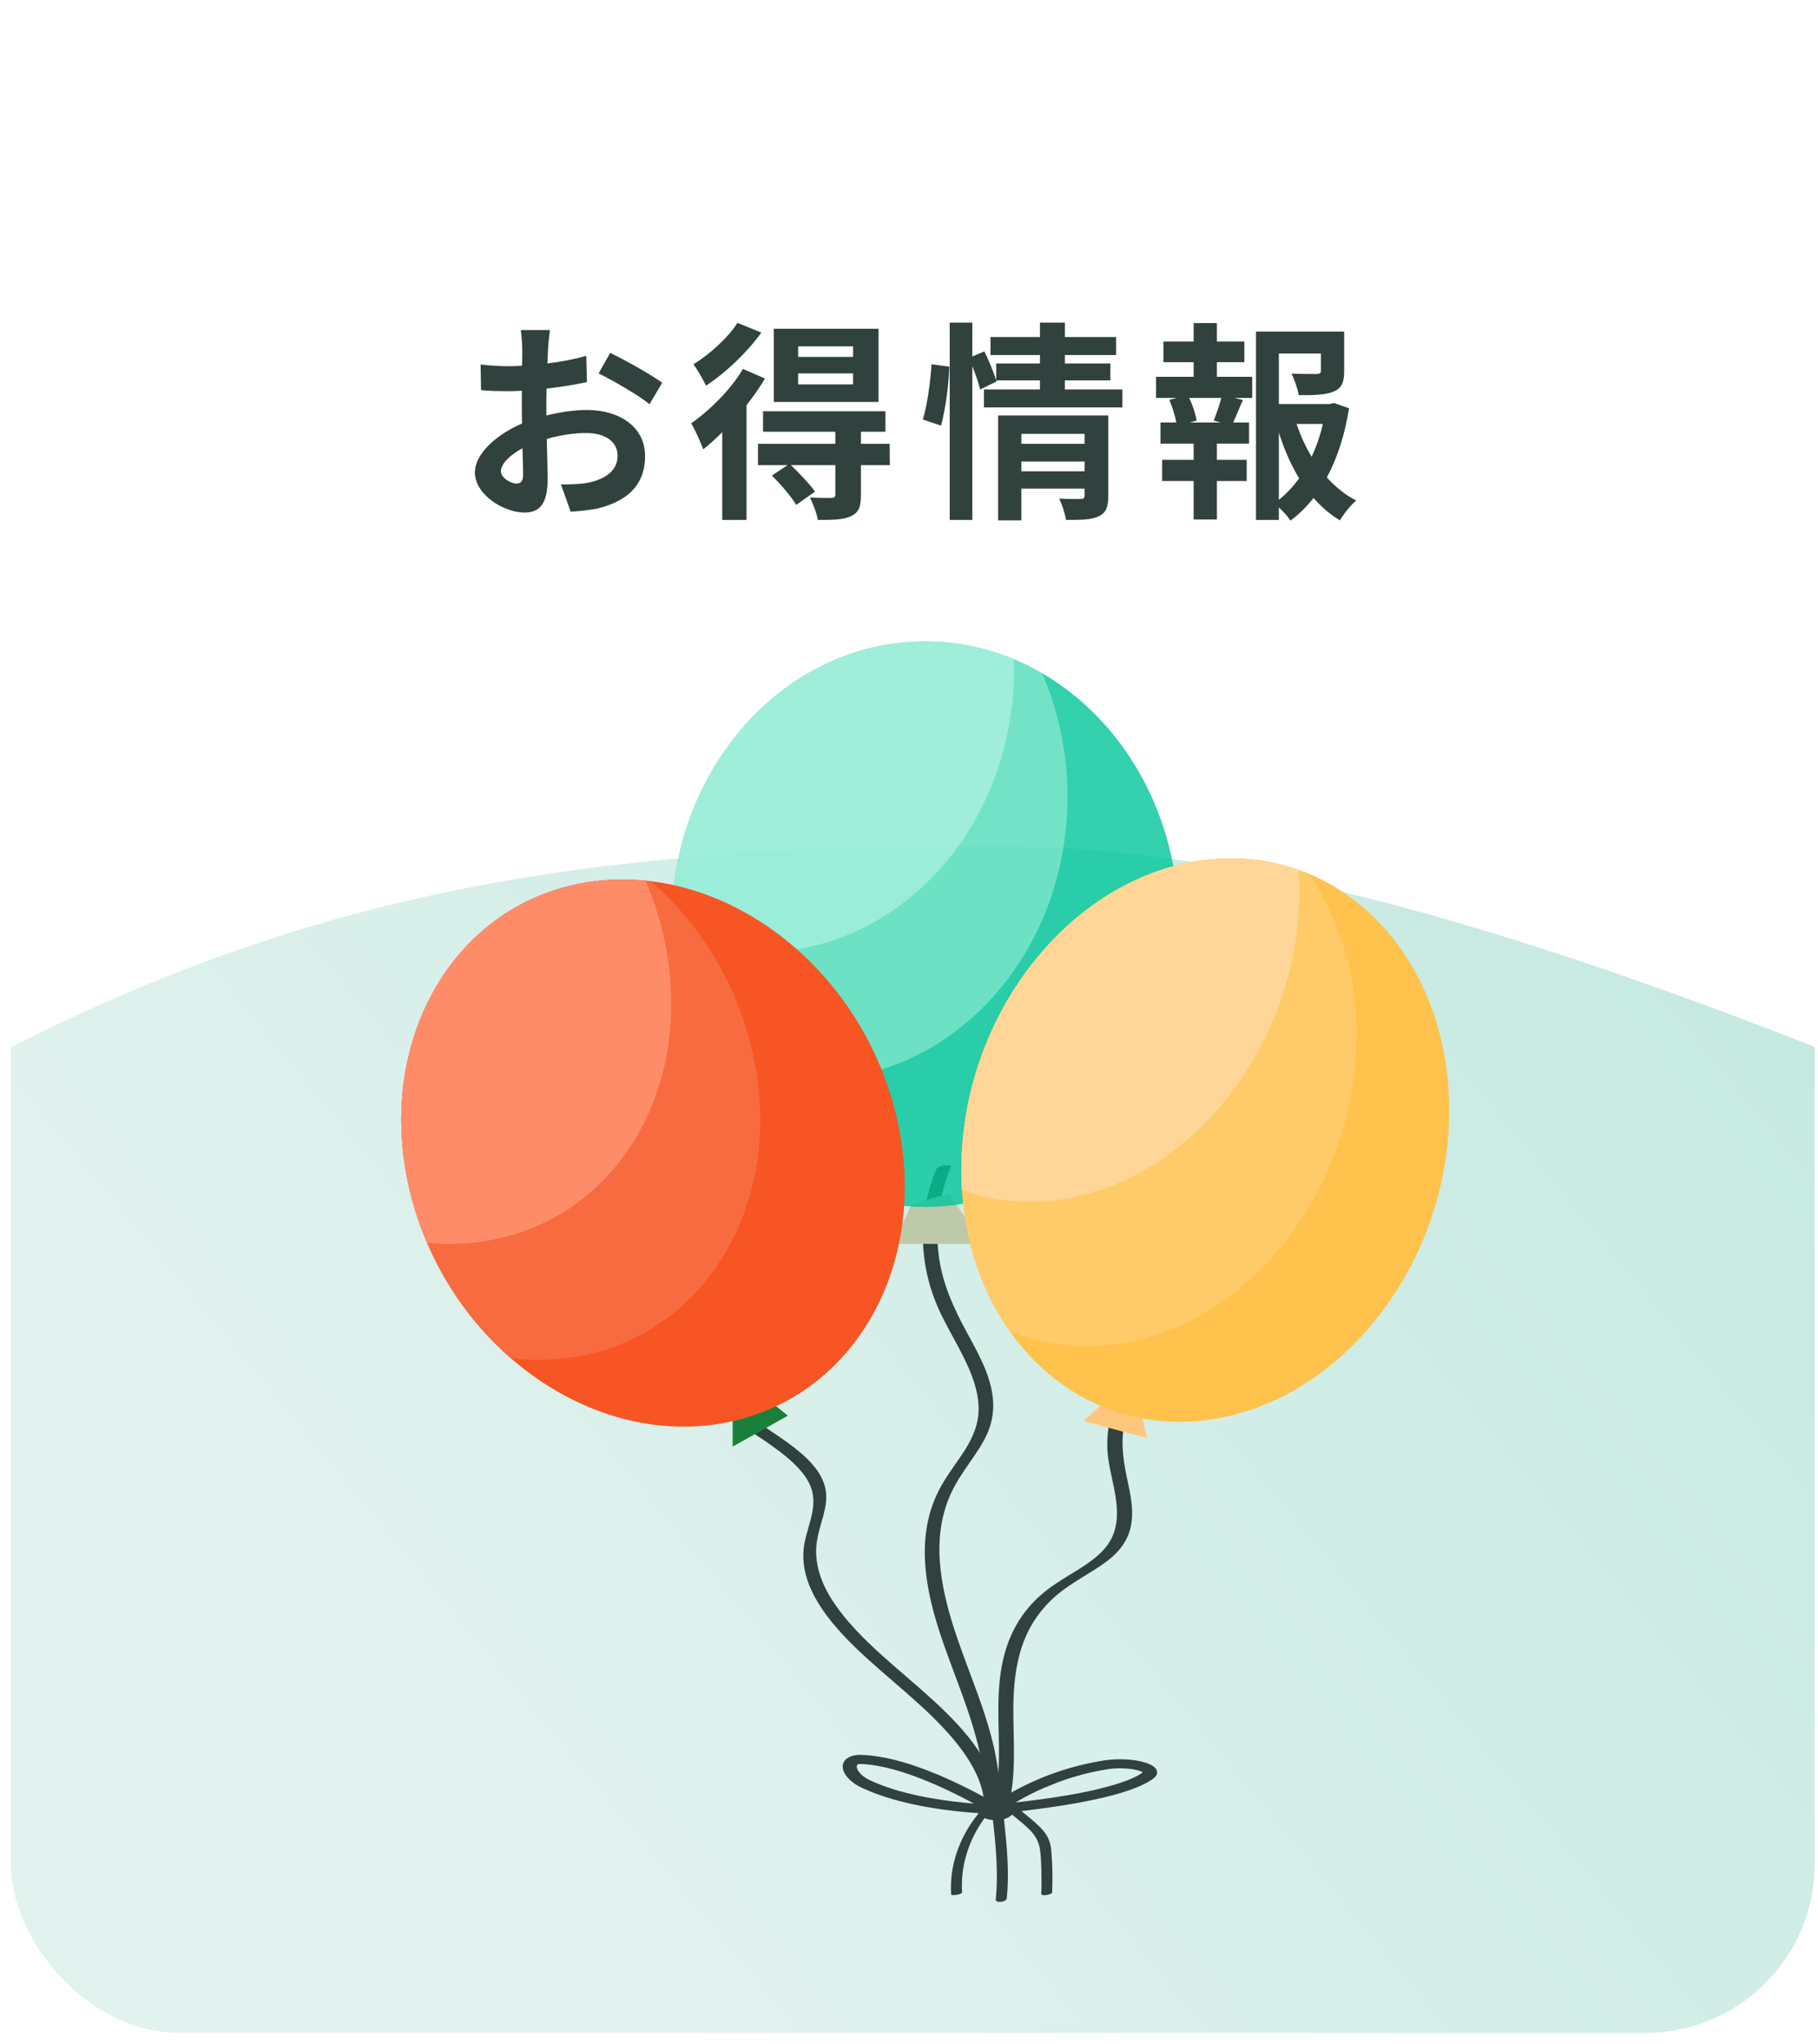
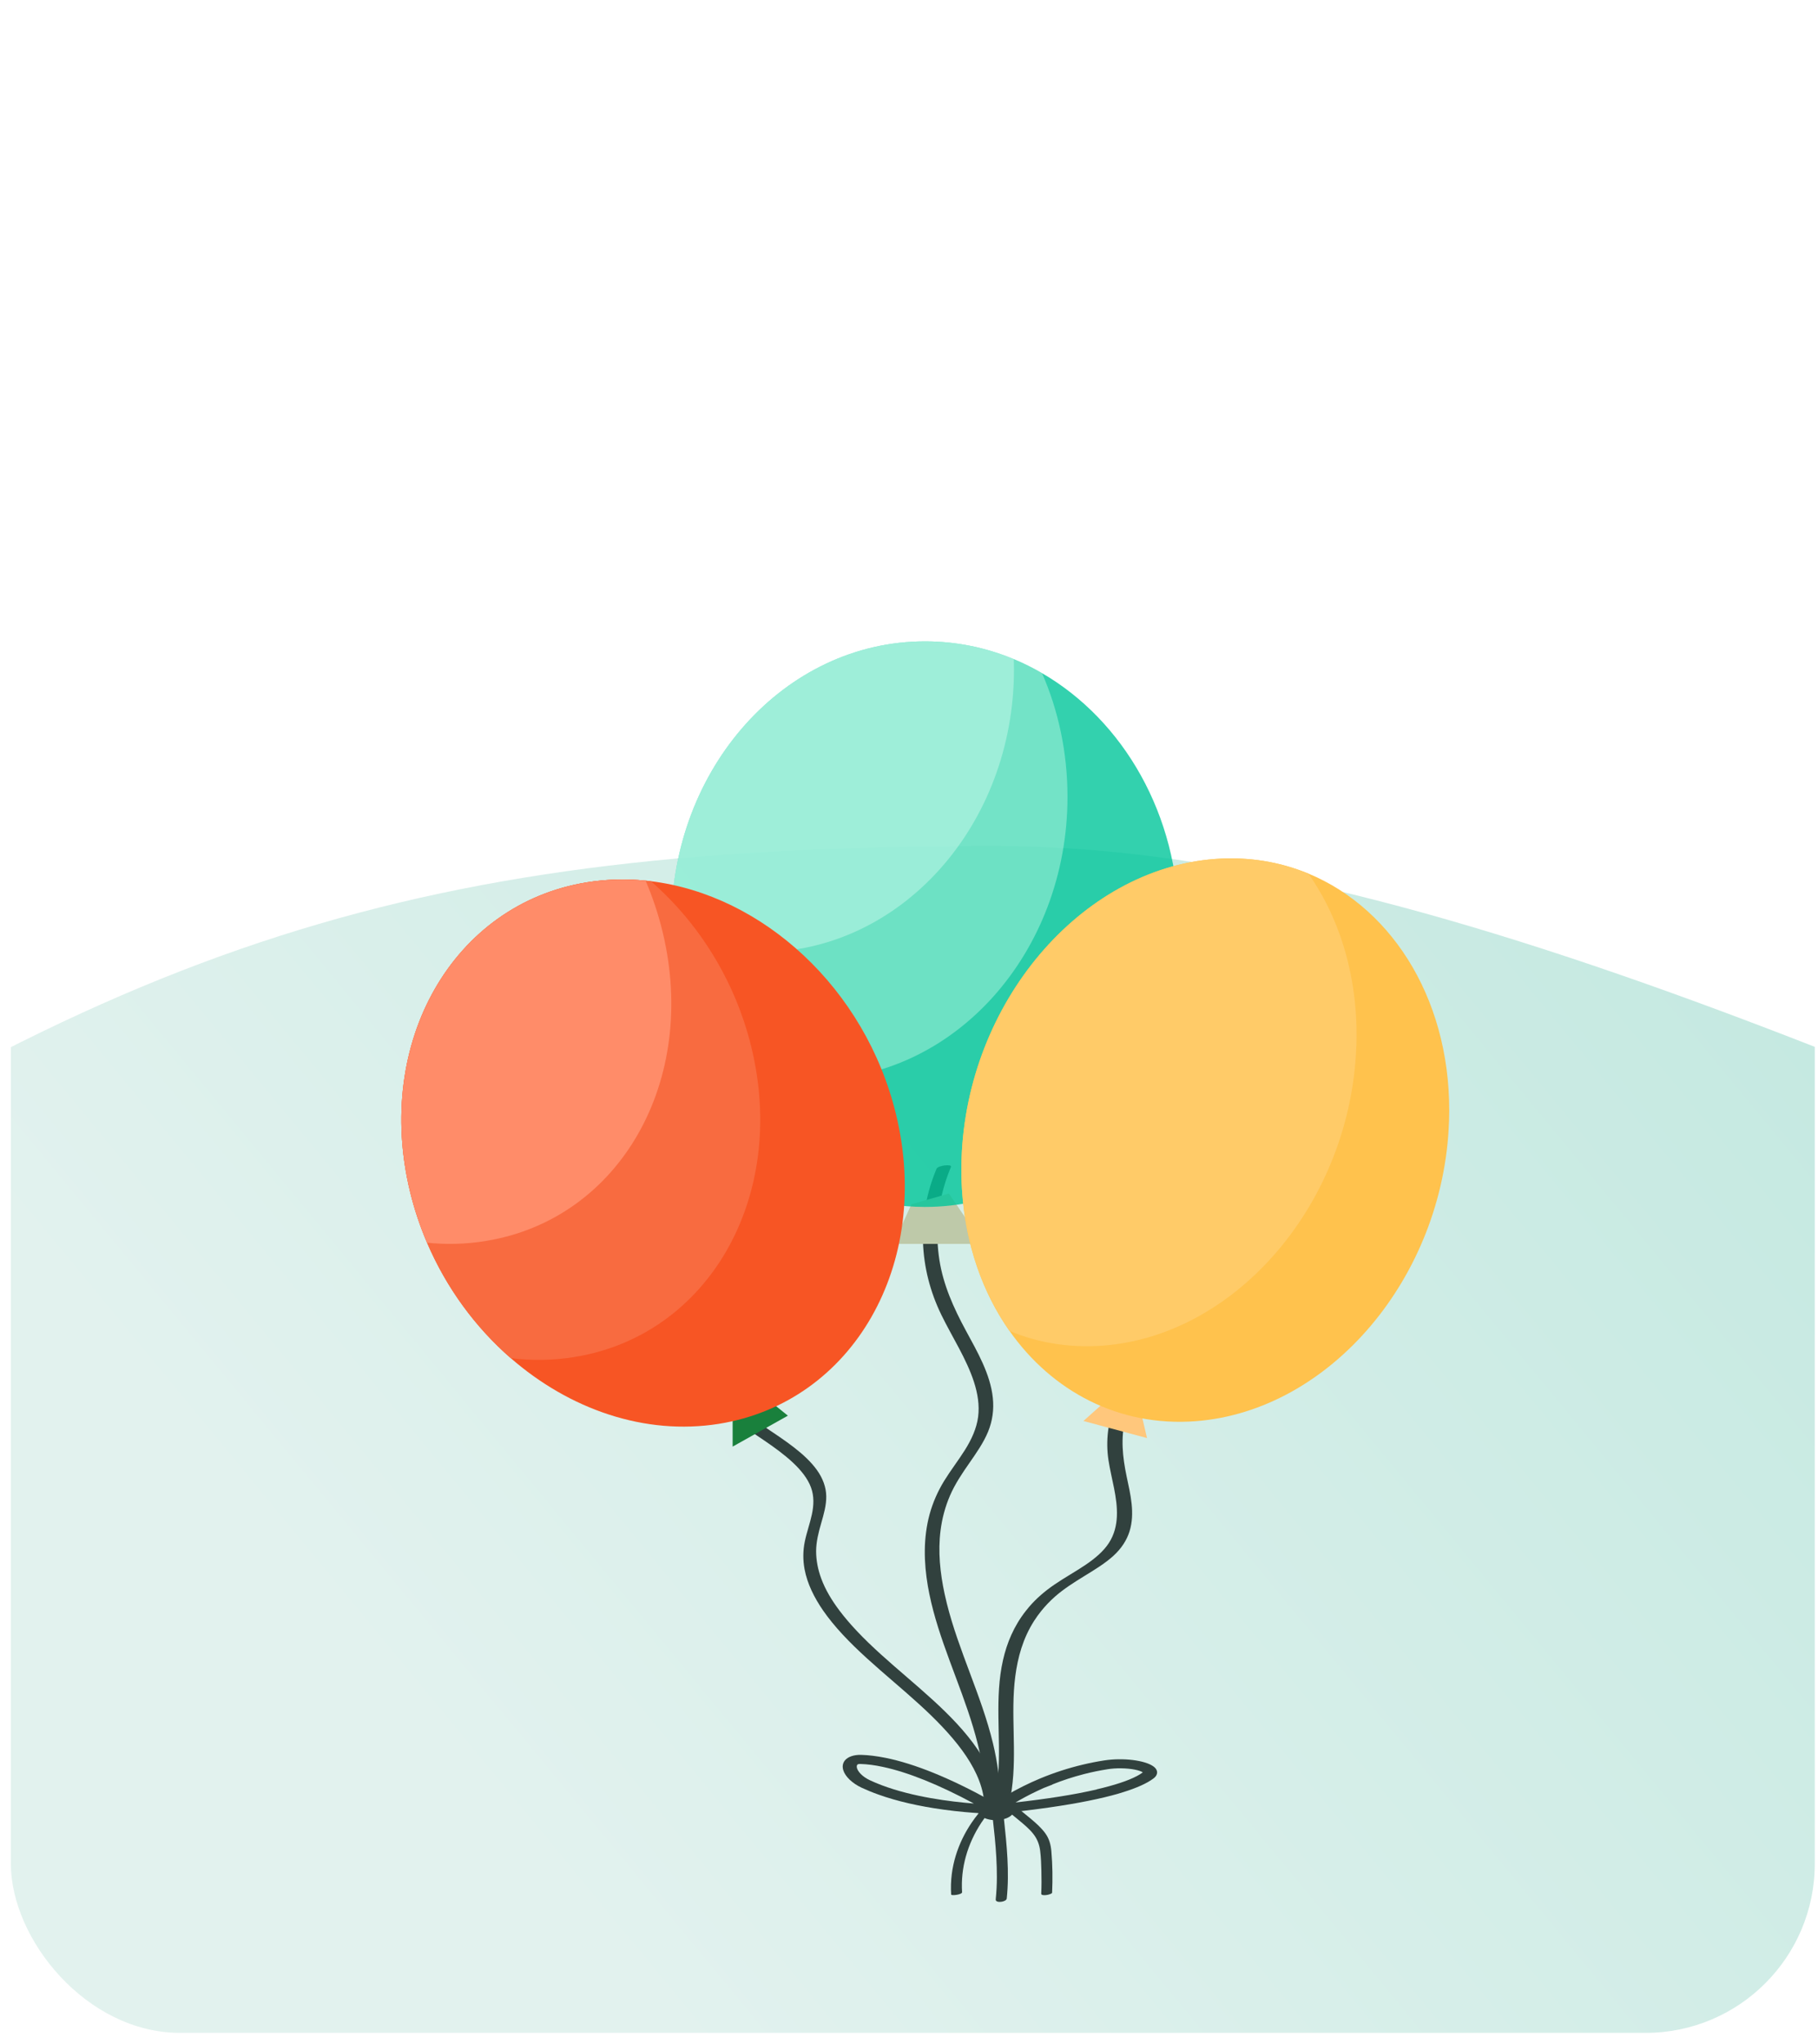
<svg xmlns="http://www.w3.org/2000/svg" width="129" height="145" viewBox="0 0 129 145" fill="none">
  <g filter="url(#filter0_d_1_2679)">
    <rect x="0.771" y="0.206" width="128" height="144" rx="12" fill="white" />
  </g>
-   <path d="M39.023 23.413C38.978 23.683 38.918 24.328 38.888 24.718C38.873 25.048 38.858 25.408 38.843 25.783C39.833 25.663 40.823 25.468 41.603 25.243L41.648 27.103C40.793 27.298 39.758 27.448 38.783 27.568C38.768 28.018 38.768 28.483 38.768 28.918C38.768 29.098 38.768 29.278 38.768 29.473C39.788 29.218 40.823 29.083 41.648 29.083C43.958 29.083 45.773 30.283 45.773 32.353C45.773 34.123 44.843 35.458 42.458 36.058C41.768 36.208 41.108 36.253 40.493 36.298L39.803 34.363C40.478 34.363 41.123 34.348 41.648 34.258C42.863 34.033 43.823 33.433 43.823 32.338C43.823 31.318 42.923 30.718 41.618 30.718C40.688 30.718 39.713 30.868 38.798 31.138C38.828 32.323 38.858 33.493 38.858 34.003C38.858 35.863 38.198 36.358 37.208 36.358C35.753 36.358 33.698 35.098 33.698 33.508C33.698 32.203 35.198 30.838 37.043 30.043C37.028 29.683 37.028 29.323 37.028 28.978C37.028 28.558 37.028 28.138 37.028 27.718C36.743 27.733 36.473 27.748 36.233 27.748C35.228 27.748 34.643 27.733 34.133 27.673L34.103 25.858C34.988 25.963 35.633 25.978 36.173 25.978C36.443 25.978 36.743 25.963 37.043 25.948C37.058 25.423 37.058 24.988 37.058 24.733C37.058 24.418 36.998 23.683 36.953 23.413H39.023ZM43.298 25.033C44.453 25.588 46.193 26.578 46.988 27.148L46.088 28.678C45.368 28.063 43.403 26.938 42.473 26.488L43.298 25.033ZM35.543 33.433C35.543 33.898 36.248 34.303 36.638 34.303C36.908 34.303 37.118 34.183 37.118 33.673C37.118 33.298 37.103 32.608 37.073 31.798C36.158 32.293 35.543 32.908 35.543 33.433ZM60.533 25.318V24.568H56.633V25.318H60.533ZM60.533 27.268V26.488H56.633V27.268H60.533ZM62.333 23.323V28.513H54.908V23.323H62.333ZM52.328 22.903L54.023 23.593C53.033 24.973 51.503 26.443 50.093 27.358C49.913 26.953 49.478 26.218 49.208 25.843C50.378 25.123 51.698 23.908 52.328 22.903ZM52.718 26.173L54.278 26.848C53.918 27.478 53.468 28.108 52.973 28.738V36.883H51.248V30.658C50.798 31.108 50.348 31.528 49.898 31.873C49.763 31.483 49.313 30.463 49.043 30.028C50.378 29.098 51.848 27.643 52.718 26.173ZM63.128 31.483L63.143 32.998H61.088V35.128C61.088 35.953 60.938 36.373 60.353 36.628C59.798 36.883 59.048 36.883 58.028 36.883C57.953 36.403 57.698 35.743 57.473 35.293C58.103 35.323 58.808 35.323 59.003 35.323C59.213 35.308 59.273 35.248 59.273 35.083V32.998H56.123C56.723 33.568 57.458 34.348 57.833 34.873L56.498 35.818C56.168 35.248 55.403 34.363 54.773 33.733L55.883 32.998H53.783V31.483H59.273V30.628H54.143V29.173H62.828V30.628H61.088V31.483H63.128ZM66.773 30.193L65.483 29.758C65.798 28.738 66.023 27.058 66.098 25.843L67.358 26.008C67.328 27.253 67.088 29.038 66.773 30.193ZM72.473 33.433H76.958V32.743H72.473V33.433ZM76.958 30.778H72.473V31.483H76.958V30.778ZM78.638 29.473V35.188C78.638 35.968 78.488 36.388 77.948 36.628C77.423 36.883 76.673 36.883 75.638 36.883C75.578 36.448 75.368 35.803 75.158 35.368C75.773 35.413 76.478 35.398 76.673 35.398C76.883 35.398 76.958 35.338 76.958 35.158V34.663H72.473V36.913H70.823V29.473H78.638ZM75.563 27.628H79.643V28.903H69.818V27.628H73.793V26.983H70.688L70.718 27.058L69.548 27.628C69.443 27.193 69.233 26.563 68.993 25.978V36.883H67.388V22.888H68.993V25.288L69.848 24.928C70.163 25.573 70.508 26.413 70.688 26.968V25.783H73.793V25.183H70.283V23.908H73.793V22.888H75.563V23.908H79.193V25.183H75.563V25.783H78.788V26.983H75.563V27.628ZM86.603 29.968L86.123 29.833C86.303 29.383 86.528 28.738 86.663 28.228H84.383C84.638 28.768 84.848 29.413 84.908 29.833L84.428 29.968H86.603ZM86.348 25.693V26.728H88.853V28.228H87.608L88.193 28.378C87.938 28.933 87.713 29.518 87.503 29.968H88.628V31.468H86.348V32.623H88.463V34.123H86.348V36.853H84.698V34.123H82.463V32.623H84.698V31.468H82.343V29.968H83.468C83.378 29.488 83.183 28.858 82.973 28.363L83.513 28.228H82.028V26.728H84.698V25.693H82.553V24.223H84.698V22.918H86.348V24.223H88.298V25.693H86.348ZM90.743 30.688V35.458C91.283 35.023 91.763 34.513 92.183 33.928C91.598 32.968 91.118 31.873 90.743 30.688ZM93.863 30.073H92.003C92.273 30.898 92.633 31.678 93.068 32.398C93.413 31.678 93.683 30.883 93.863 30.073ZM94.658 28.588L95.723 28.963C95.438 30.778 94.913 32.458 94.148 33.868C94.763 34.543 95.453 35.113 96.233 35.503C95.843 35.833 95.333 36.463 95.078 36.913C94.373 36.493 93.758 35.953 93.203 35.323C92.723 35.938 92.183 36.478 91.568 36.928C91.373 36.628 91.058 36.283 90.743 35.998V36.883H89.123V23.518H95.378V26.338C95.378 27.103 95.213 27.538 94.628 27.778C94.058 28.018 93.248 28.033 92.153 28.033C92.078 27.553 91.853 26.938 91.643 26.503C92.378 26.533 93.203 26.533 93.428 26.533C93.653 26.518 93.728 26.473 93.728 26.308V25.078H90.743V28.663H94.358L94.658 28.588Z" fill="#31413E" />
  <g clip-path="url(#clip0_1_2679)">
    <path opacity="0.6" d="M70.59 60.012C29.862 60.012 8.917 66.399 -28.319 91.948C-37.629 91.948 11.244 155.818 27.297 210.399L197.426 104.141C136.917 76.851 100.262 60.012 70.59 60.012Z" fill="url(#paint0_linear_1_2679)" />
    <path d="M70.892 128.634H69.887C70.023 127.003 69.784 125.339 69.383 123.733C69.283 123.33 69.172 122.93 69.054 122.537C68.106 119.357 66.6 116.301 65.942 113.064C65.906 112.882 65.871 112.7 65.839 112.518C65.549 110.833 65.51 109.094 65.96 107.427C66.186 106.599 66.536 105.796 67.001 105.04C67.459 104.297 68.006 103.594 68.471 102.855C68.932 102.12 69.294 101.342 69.404 100.513C69.512 99.685 69.372 98.847 69.115 98.047C68.578 96.383 67.57 94.863 66.797 93.275C65.188 89.976 65.041 86.275 66.454 82.909C66.558 82.666 67.566 82.566 67.48 82.773C67.309 83.184 67.155 83.601 67.03 84.022C66.5 85.771 66.379 87.595 66.658 89.384C66.933 91.144 67.656 92.764 68.528 94.374C69.355 95.902 70.274 97.476 70.449 99.168C70.535 99.978 70.427 100.795 70.109 101.566C69.784 102.352 69.276 103.073 68.779 103.79C68.26 104.533 67.759 105.282 67.409 106.093C67.065 106.889 66.847 107.72 66.74 108.559C66.547 110.058 66.708 111.579 67.026 113.064C67.076 113.289 67.126 113.513 67.183 113.738C68.02 117.108 69.648 120.299 70.46 123.672C70.617 124.333 70.746 125.004 70.832 125.682C70.957 126.663 70.993 127.656 70.892 128.634Z" fill="#31413E" />
    <path d="M82.896 95.873C82.588 96.148 82.302 96.43 82.034 96.723C80.929 97.929 80.192 99.271 79.849 100.653C79.512 102.016 79.655 103.355 79.938 104.715C80.21 106.007 80.553 107.345 80.145 108.641C79.949 109.262 79.57 109.851 79.001 110.369C78.421 110.897 77.688 111.343 76.966 111.786C76.215 112.246 75.478 112.714 74.866 113.253C74.501 113.574 74.176 113.917 73.89 114.27C73.704 114.499 73.536 114.734 73.382 114.973C72.581 116.223 72.216 117.576 72.041 118.918C71.694 121.584 72.166 124.261 71.794 126.924C71.715 127.495 71.594 128.066 71.425 128.637H70.356C70.503 128.145 70.61 127.645 70.689 127.145C70.753 126.735 70.796 126.321 70.828 125.914C70.828 125.882 70.835 125.853 70.835 125.821C71.021 123.133 70.563 120.438 71.171 117.761C71.443 116.558 71.933 115.359 72.792 114.27C72.867 114.174 72.945 114.081 73.024 113.985C73.521 113.406 74.129 112.875 74.838 112.393C75.531 111.921 76.297 111.497 76.994 111.029C77.685 110.565 78.3 110.051 78.686 109.451C79.072 108.855 79.223 108.202 79.251 107.56C79.305 106.221 78.858 104.904 78.654 103.58C78.235 100.827 79.359 98.036 81.862 95.784C82.041 95.62 83.046 95.73 82.892 95.87L82.896 95.873Z" fill="#31413E" />
    <path d="M70.717 128.634H69.844C70.038 126.128 68.196 123.769 66.107 121.727C63.807 119.482 60.978 117.472 59.032 115.077C58.818 114.813 58.61 114.541 58.42 114.267C57.77 113.328 57.283 112.343 57.09 111.318C56.968 110.661 56.972 110.001 57.108 109.344C57.24 108.702 57.473 108.07 57.609 107.427C57.745 106.789 57.777 106.142 57.544 105.511C57.312 104.882 56.84 104.297 56.275 103.765C55.101 102.662 53.535 101.766 52.161 100.77C49.311 98.7 47.68 96.019 47.651 93.246C47.651 93.046 48.563 92.753 48.563 92.925C48.563 93.264 48.592 93.603 48.642 93.938C48.849 95.334 49.472 96.698 50.455 97.947C51.425 99.178 52.762 100.21 54.232 101.202C55.631 102.145 57.129 103.098 57.981 104.301C58.388 104.875 58.617 105.5 58.628 106.132C58.639 106.778 58.453 107.417 58.27 108.049C58.081 108.705 57.913 109.362 57.909 110.03C57.909 110.686 58.038 111.343 58.274 111.982C58.567 112.775 59.025 113.535 59.579 114.267C59.944 114.752 60.352 115.223 60.785 115.684C62.934 117.972 65.76 119.96 67.885 122.259C68.435 122.851 68.943 123.472 69.376 124.111C70.034 125.082 70.513 126.099 70.685 127.142C70.767 127.634 70.778 128.134 70.71 128.634H70.717Z" fill="#31413E" />
    <path d="M81.851 125.311C81.258 124.868 79.691 124.675 78.361 124.879C77.853 124.957 77.338 125.057 76.833 125.179C75.81 125.421 74.795 125.75 73.815 126.157C73.797 126.164 73.782 126.171 73.757 126.182C73.579 126.257 73.396 126.335 73.203 126.424C72.373 126.803 71.59 127.227 70.878 127.688C70.699 127.806 70.553 127.906 70.445 127.981C70.309 128.077 70.238 128.134 70.231 128.138L69.39 128.794L70.853 128.652C70.968 128.641 71.082 128.63 71.197 128.616C71.397 128.595 71.594 128.573 71.783 128.552C72.434 128.48 73.071 128.405 73.679 128.323C74.737 128.184 75.717 128.031 76.59 127.87C77.448 127.709 78.225 127.542 78.897 127.363C79.187 127.288 79.462 127.21 79.713 127.127C80.668 126.828 81.383 126.506 81.837 126.167C82.059 126.003 82.105 125.842 82.105 125.732C82.105 125.625 82.062 125.468 81.848 125.307L81.851 125.311ZM77.813 126.942C77.427 127.031 76.998 127.12 76.537 127.21C75.674 127.374 74.702 127.527 73.654 127.666C73.146 127.734 72.609 127.799 72.058 127.863C72.459 127.627 72.971 127.342 73.586 127.053L73.972 126.874C74.008 126.856 74.047 126.838 74.086 126.824L74.695 126.588H74.662C75.395 126.292 76.154 126.046 76.916 125.85C77.466 125.707 78.035 125.593 78.6 125.503C78.89 125.457 79.201 125.436 79.527 125.439C80.303 125.446 80.9 125.589 81.09 125.728C81.09 125.728 81.09 125.728 81.086 125.732C80.625 126.074 79.816 126.406 78.686 126.713C78.403 126.792 78.114 126.863 77.82 126.931L77.813 126.942Z" fill="#31413E" />
    <path d="M70.957 128.098C70.878 128.052 70.799 128.009 70.721 127.966C70.581 127.888 70.445 127.813 70.313 127.738L70.281 127.72C67.409 126.132 64.901 125.114 62.834 124.697C62.208 124.572 61.629 124.5 61.107 124.486C60.584 124.472 60.155 124.622 59.944 124.889C59.794 125.082 59.758 125.318 59.837 125.575C59.976 126.028 60.477 126.506 61.142 126.817C61.522 126.992 61.926 127.16 62.344 127.306C63.65 127.774 65.202 128.13 66.947 128.37C68.028 128.52 68.975 128.591 69.576 128.627C69.773 128.637 69.945 128.648 70.113 128.655H70.145C70.145 128.655 70.17 128.655 70.181 128.655C70.42 128.666 70.574 128.666 70.61 128.669L71.98 128.687L70.957 128.102V128.098ZM60.835 125.186C60.853 125.164 60.878 125.132 61.032 125.132H61.039H61.053C61.536 125.146 62.08 125.214 62.666 125.343C64.444 125.725 66.608 126.596 69.104 127.938C67.434 127.806 64.791 127.477 62.573 126.642C62.28 126.531 61.994 126.414 61.733 126.289C61.164 126.024 60.881 125.664 60.813 125.439C60.781 125.332 60.788 125.243 60.831 125.186H60.835Z" fill="#31413E" />
    <path d="M71.751 127.934C71.515 127.738 71.125 127.62 70.699 127.616C70.692 127.616 70.685 127.616 70.678 127.616C69.959 127.616 69.379 127.938 69.358 128.352C69.351 128.516 69.43 128.669 69.583 128.802C69.82 128.998 70.209 129.116 70.635 129.119C70.642 129.119 70.649 129.119 70.656 129.119C71.375 129.119 71.955 128.798 71.973 128.384C71.98 128.22 71.901 128.066 71.747 127.934H71.751Z" fill="#31413E" />
    <path d="M70.292 128.009C70.138 128.034 69.934 128.07 69.837 128.177C68.55 129.565 67.759 131.222 67.537 132.935C67.477 133.42 67.459 133.906 67.491 134.391C67.498 134.498 68.278 134.398 68.267 134.227C68.156 132.521 68.639 130.804 69.637 129.291C69.92 128.866 70.242 128.455 70.603 128.066C70.685 127.977 70.32 128.002 70.292 128.006V128.009Z" fill="#31413E" />
    <path d="M71.232 128.994C71.175 128.459 71.114 127.927 71.057 127.392C71.05 127.338 70.953 127.295 70.9 127.281C70.81 127.26 70.696 127.263 70.606 127.281C70.445 127.32 70.266 127.402 70.281 127.552C70.485 129.419 70.742 131.289 70.735 133.163C70.735 133.688 70.707 134.216 70.653 134.738C70.624 135.03 71.407 134.927 71.436 134.677C71.633 132.778 71.436 130.875 71.232 128.984V128.994Z" fill="#31413E" />
    <path d="M74.602 131.325C74.562 130.879 74.462 130.447 74.169 130.047C73.893 129.665 73.511 129.326 73.121 129.001C72.627 128.591 72.13 128.188 71.633 127.781C71.475 127.649 70.731 127.841 70.91 127.984C71.357 128.352 71.805 128.716 72.252 129.084C72.624 129.391 73.003 129.701 73.289 130.054C73.604 130.44 73.754 130.854 73.808 131.297C73.865 131.764 73.883 132.232 73.893 132.699C73.908 133.246 73.908 133.788 73.883 134.334C73.879 134.448 74.094 134.445 74.212 134.434C74.315 134.423 74.415 134.402 74.505 134.366C74.555 134.345 74.655 134.306 74.655 134.259C74.698 133.281 74.687 132.303 74.602 131.329V131.325Z" fill="#31413E" />
    <path d="M64.669 85.429L63.399 88.238H69.759L67.334 84.664L64.669 85.429Z" fill="#BEC9A9" />
    <path opacity="0.8" d="M83.64 65.558C83.64 76.636 75.578 85.617 65.638 85.617C58.517 85.617 52.365 81.01 49.443 74.326C48.374 71.883 47.74 69.16 47.648 66.285C47.64 66.044 47.637 65.799 47.637 65.555C47.637 54.477 55.695 45.496 65.638 45.496C67.852 45.496 69.977 45.941 71.937 46.757C72.627 47.043 73.296 47.377 73.94 47.752C79.705 51.097 83.64 57.813 83.64 65.558Z" fill="#00C59A" />
    <path opacity="0.4" d="M75.746 56.523C75.746 67.601 67.688 76.582 57.745 76.582C54.751 76.582 51.925 75.768 49.443 74.326C48.284 71.677 47.637 68.7 47.637 65.555C47.637 54.477 55.695 45.496 65.638 45.496C68.632 45.496 71.458 46.309 73.94 47.752C75.099 50.401 75.746 53.378 75.746 56.523Z" fill="#D3FFEF" />
    <path opacity="0.4" d="M71.948 47.488C71.948 58.566 63.886 67.547 53.946 67.547C51.732 67.547 49.608 67.102 47.648 66.285C47.64 66.044 47.637 65.799 47.637 65.555C47.637 54.477 55.695 45.496 65.638 45.496C67.852 45.496 69.977 45.941 71.937 46.757C71.944 47.002 71.948 47.243 71.948 47.488Z" fill="#DEFFF5" />
    <path d="M51.986 100.008V102.619L55.906 100.424L53.946 98.845L51.986 100.008Z" fill="#19803C" />
    <path d="M51.017 101.002C45.755 101.844 40.408 99.973 36.238 96.339C33.748 94.172 31.681 91.376 30.304 88.155C29.811 87.008 29.406 85.804 29.102 84.556C26.524 73.951 32.146 64.112 41.664 62.587C43.048 62.365 44.436 62.333 45.809 62.47C45.934 62.483 46.059 62.495 46.185 62.511C54.114 63.48 61.404 70.107 63.575 79.034C66.157 89.642 60.534 99.478 51.013 101.002H51.017Z" fill="#F75524" />
    <path d="M40.759 96.266C39.249 96.507 37.733 96.526 36.238 96.342C32.861 93.403 30.258 89.305 29.102 84.559C26.524 73.951 32.146 64.112 41.664 62.588C43.173 62.346 44.69 62.327 46.185 62.511C49.561 65.45 52.165 69.548 53.317 74.294C55.899 84.902 50.276 94.738 40.755 96.263L40.759 96.266Z" fill="#F86B40" />
    <path d="M34.45 88.037C33.065 88.26 31.678 88.295 30.304 88.155C29.811 87.008 29.406 85.804 29.102 84.556C26.524 73.951 32.146 64.112 41.664 62.587C43.048 62.365 44.436 62.333 45.809 62.47C46.299 63.617 46.703 64.821 47.007 66.066C49.59 76.674 43.967 86.509 34.446 88.034L34.45 88.037Z" fill="#FF8C69" />
    <path d="M78.403 99.436L76.876 100.802L81.39 102.013L80.836 99.659L78.403 99.436Z" fill="#FFC77C" />
    <path d="M102.817 79.576C102.432 90.588 94.378 100.098 84.829 100.817C79.395 101.223 74.645 98.699 71.633 94.413C69.719 91.692 68.506 88.266 68.264 84.434C68.216 83.697 68.203 82.938 68.232 82.17C68.616 71.158 76.671 61.648 86.221 60.932C88.319 60.776 90.319 61.057 92.153 61.709C92.385 61.79 92.615 61.878 92.842 61.97C98.974 64.515 103.111 71.289 102.82 79.575L102.817 79.576Z" fill="#FFC24D" />
    <path d="M96.24 74.214C95.857 85.229 87.802 94.739 78.253 95.455C75.887 95.631 73.651 95.254 71.634 94.416C69.353 91.171 68.066 86.923 68.23 82.174C68.614 71.162 76.668 61.653 86.218 60.936C88.584 60.76 90.82 61.137 92.84 61.974C95.12 65.216 96.408 69.468 96.245 74.216L96.24 74.214Z" fill="#FFCB68" />
-     <path d="M92.15 61.71C92.198 62.447 92.21 63.203 92.183 63.967C91.799 74.978 83.744 84.488 74.195 85.207C72.097 85.364 70.097 85.083 68.264 84.434C68.216 83.697 68.203 82.938 68.232 82.17C68.616 71.158 76.671 61.648 86.221 60.932C88.319 60.776 90.319 61.057 92.153 61.709L92.15 61.71Z" fill="#FFD698" />
  </g>
  <defs>
    <filter id="filter0_d_1_2679" x="-15.229" y="-14.794" width="168" height="184" filterUnits="userSpaceOnUse" color-interpolation-filters="sRGB">
      <feFlood flood-opacity="0" result="BackgroundImageFix" />
      <feColorMatrix in="SourceAlpha" type="matrix" values="0 0 0 0 0 0 0 0 0 0 0 0 0 0 0 0 0 0 127 0" result="hardAlpha" />
      <feOffset dx="4" dy="5" />
      <feGaussianBlur stdDeviation="10" />
      <feComposite in2="hardAlpha" operator="out" />
      <feColorMatrix type="matrix" values="0 0 0 0 0.398 0 0 0 0 0.425 0 0 0 0 0.407 0 0 0 0.05 0" />
      <feBlend mode="normal" in2="BackgroundImageFix" result="effect1_dropShadow_1_2679" />
      <feBlend mode="normal" in="SourceGraphic" in2="effect1_dropShadow_1_2679" result="shape" />
    </filter>
    <linearGradient id="paint0_linear_1_2679" x1="199.171" y1="122.722" x2="-20.863" y2="304.273" gradientUnits="userSpaceOnUse">
      <stop offset="0.049" stop-color="#9AD9CB" />
      <stop offset="0.452" stop-color="#CEE9E3" />
    </linearGradient>
    <clipPath id="clip0_1_2679">
      <rect x="0.771" y="0.206" width="128" height="144" rx="12" fill="white" />
    </clipPath>
  </defs>
</svg>